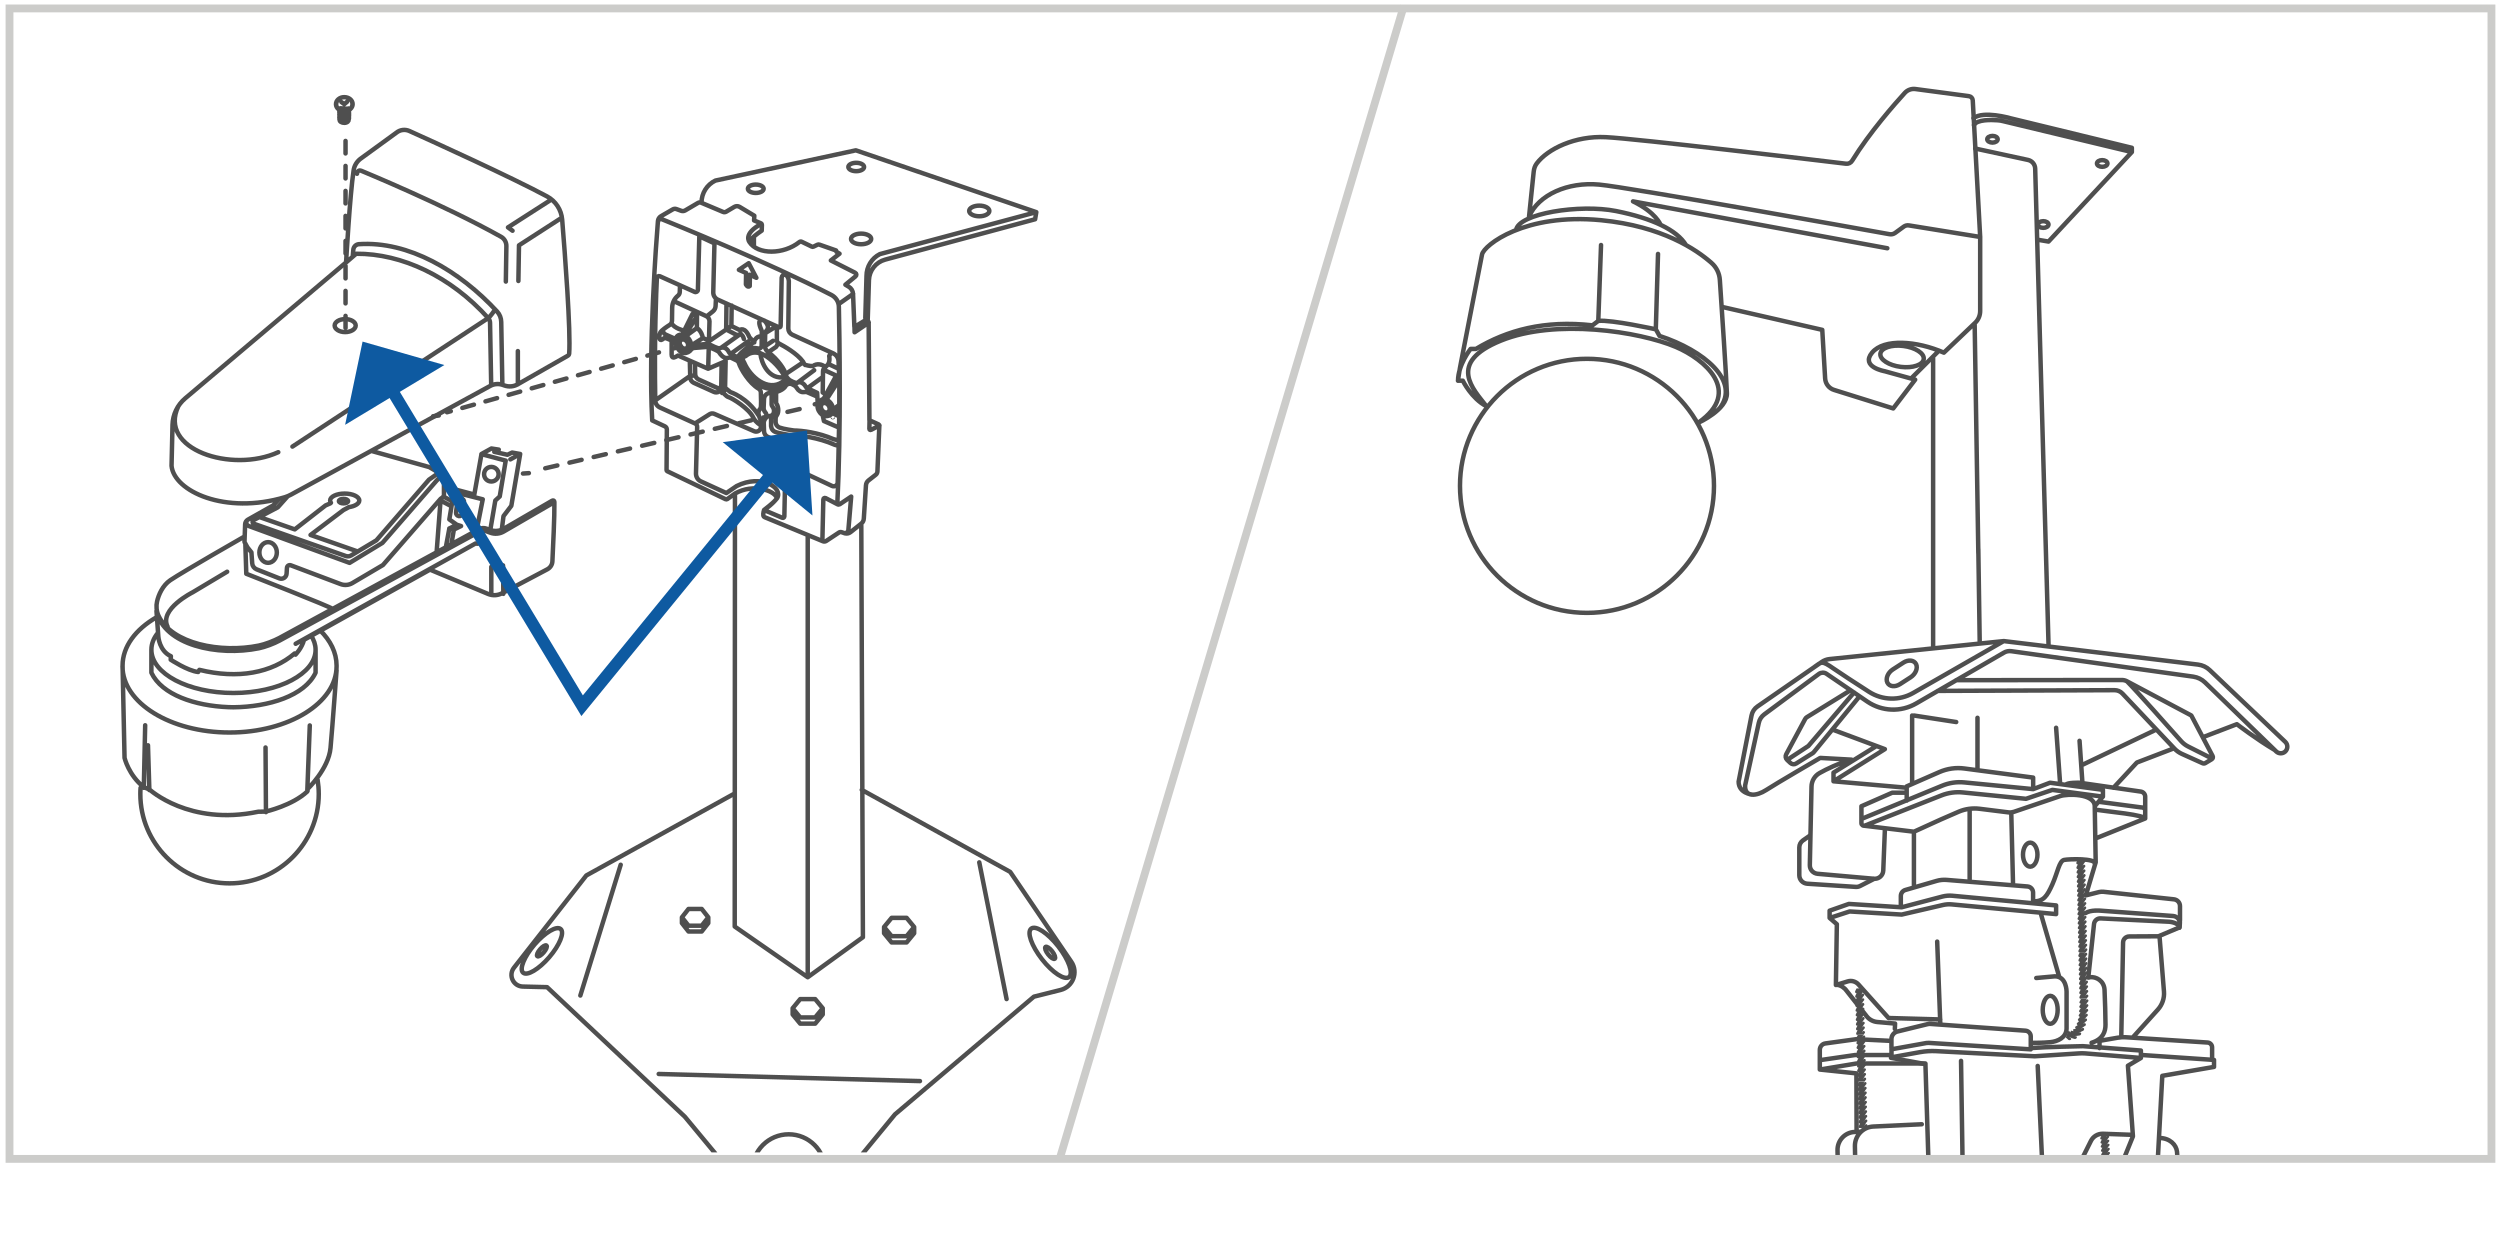
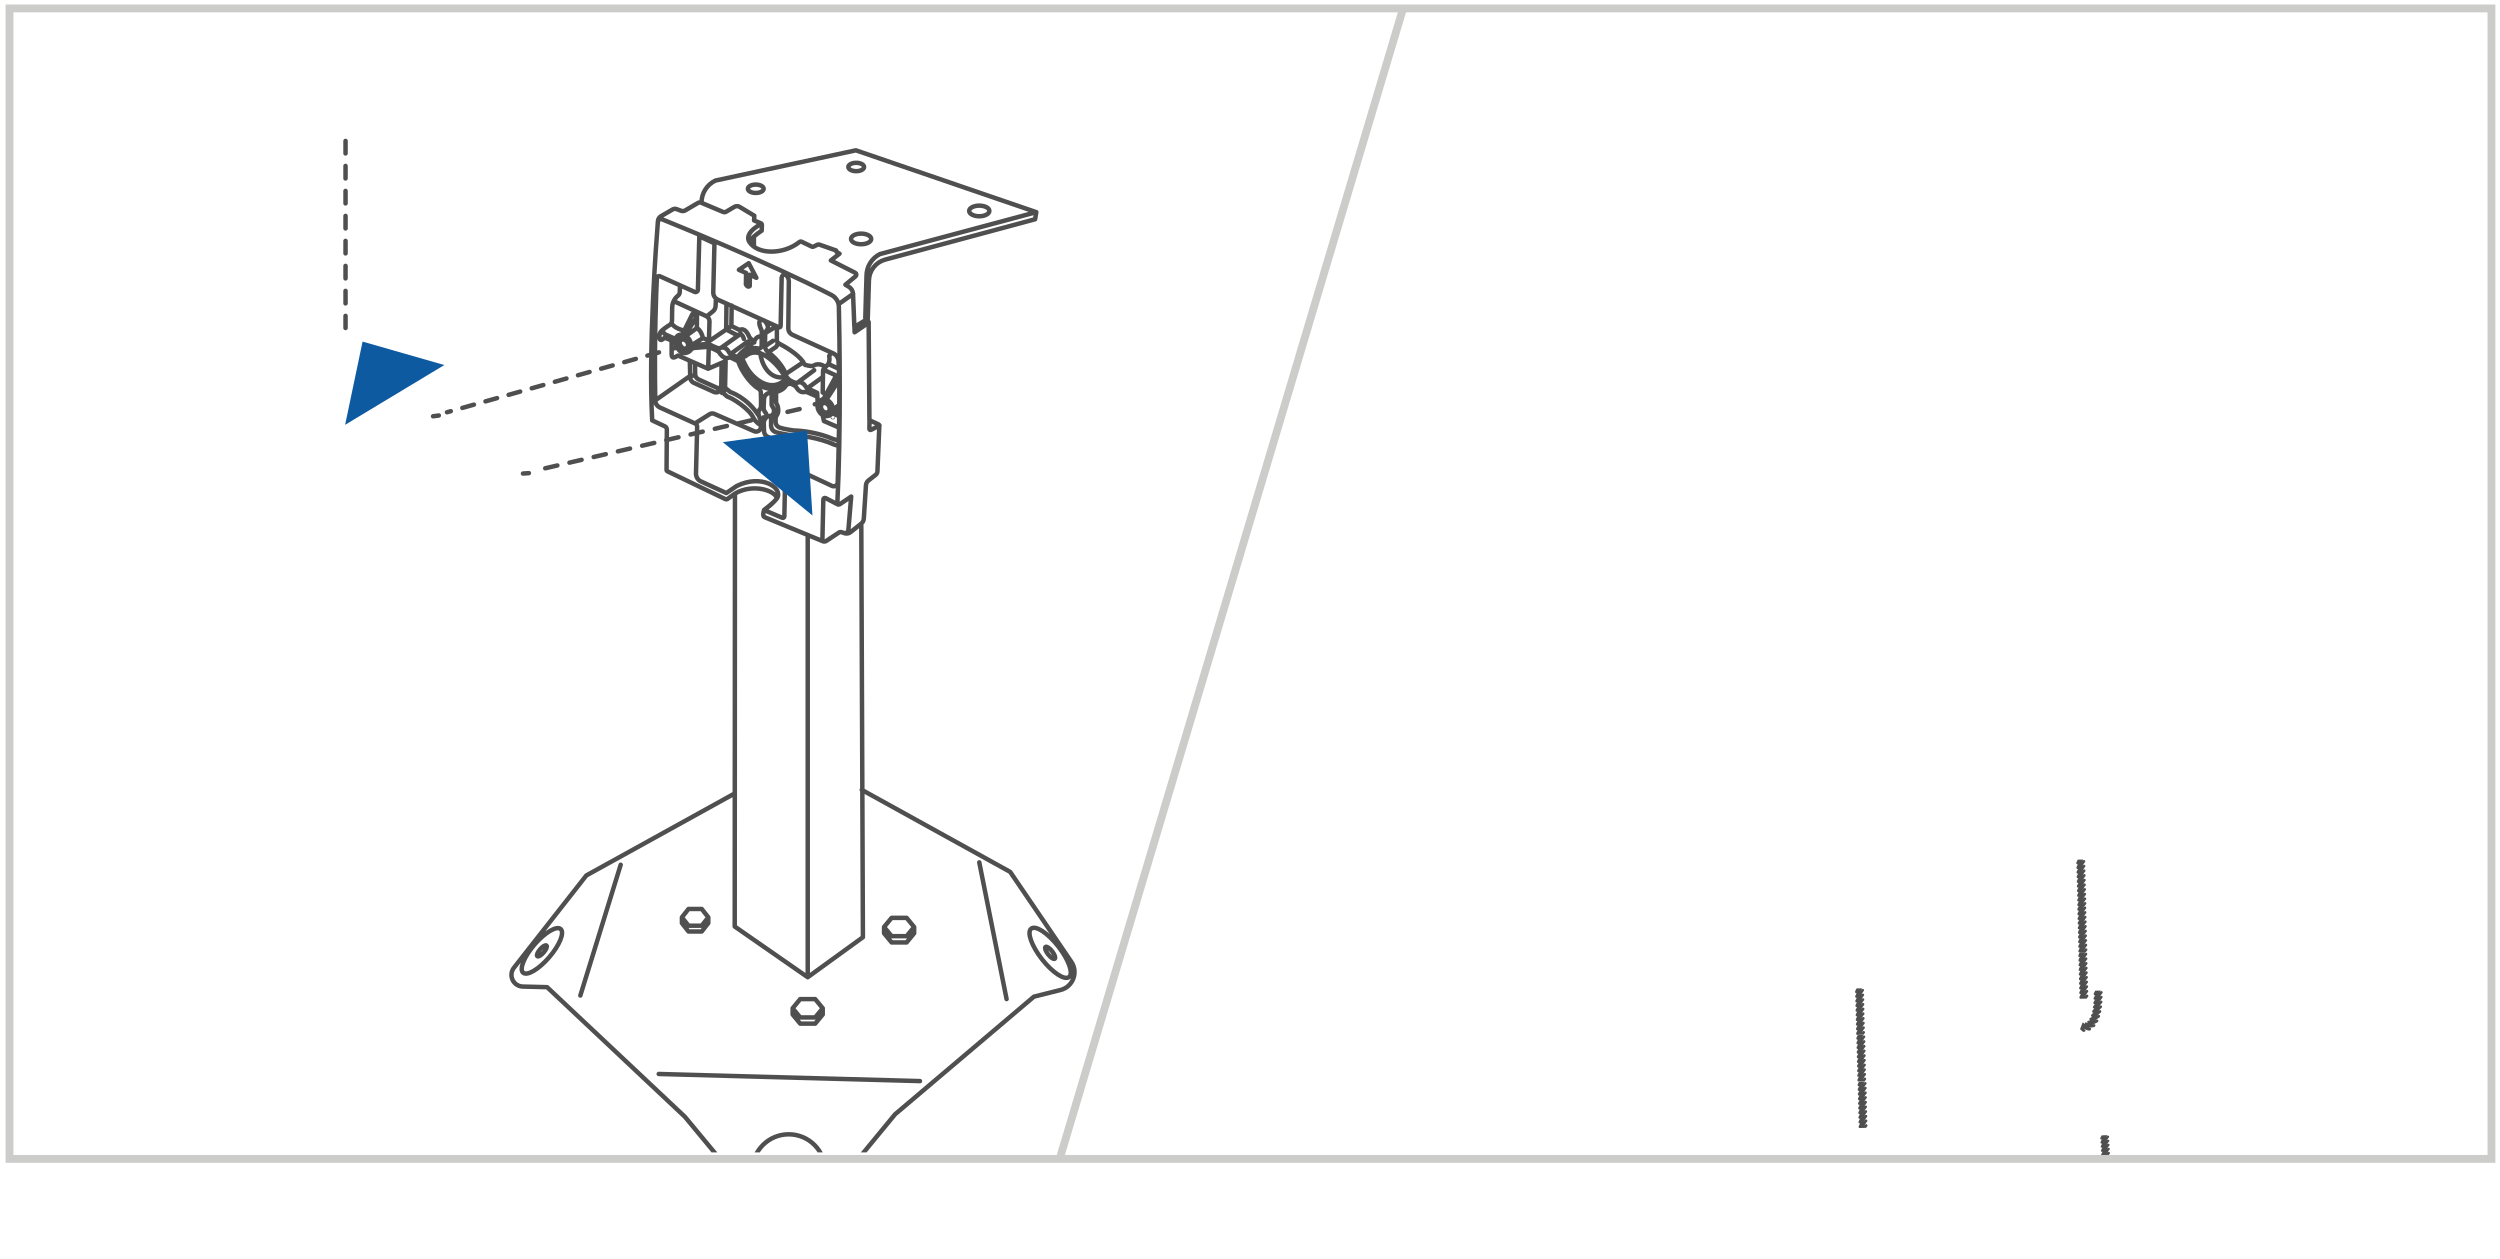
<svg xmlns="http://www.w3.org/2000/svg" version="1.1" viewBox="0 0 418.12 210.58">
  <defs>
    <style>
      .cls-1, .cls-2, .cls-3, .cls-4, .cls-5, .cls-6, .cls-7, .cls-8 {
        fill: none;
      }

      .cls-2 {
        stroke-dasharray: 2.01 2.01;
      }

      .cls-2, .cls-3, .cls-4, .cls-5 {
        stroke: #4f4f4f;
        stroke-linecap: round;
        stroke-linejoin: round;
        stroke-width: .75px;
      }

      .cls-3 {
        stroke-dasharray: 2.09 2.09;
      }

      .cls-4 {
        stroke-dasharray: 2.08 2.08;
      }

      .cls-9 {
        fill: #0e5aa1;
      }

      .cls-10 {
        fill: #4f4f4f;
      }

      .cls-11 {
        clip-path: url(#clippath-1);
      }

      .cls-6 {
        stroke: #0e5aa1;
        stroke-width: 2px;
      }

      .cls-7 {
        stroke-width: 1.31px;
      }

      .cls-7, .cls-8 {
        stroke: #ccccca;
      }

      .cls-8 {
        stroke-width: 1.31px;
      }

      .cls-12 {
        clip-path: url(#clippath);
      }
    </style>
    <clipPath id="clippath">
      <rect class="cls-1" x="189.16" y=".04" width="223.58" height="193.49" />
    </clipPath>
    <clipPath id="clippath-1">
      <rect class="cls-1" x="1.56" y="1.44" width="412.73" height="191.3" />
    </clipPath>
  </defs>
  <g>
    <g id="Layer_1">
      <g id="_x35_">
        <g class="cls-12">
-           <path class="cls-5" d="M304.36,177.31l5.91-.86h6.07M304.36,178.88l6.12-1.01h11.54l.56,17.97M316.34,174.09l-5.87-.29-5.17.71c-.54.07-.94.54-.94,1.09v3.28l6.12.64.03,9.7M340.8,178.28l.84,17.97,5.27.16,2.79-5.59c.38-.76,1.17-1.23,2.03-1.2l4.98.18M356.71,200.15v-2.32c0-.45.37-.82.83-.81l17.49.3c.38,0,.69.32.69.7v2.13M361.08,190.32c1.85,0,2.9,1.17,3.02,2.3.12,1.13.18,4.39.18,4.39M358.26,176.45l12.03.82v1.17l-8.65,1.49-.92,17.08M358.06,176.94l-9.3-.76c-.37-.03-.74-.03-1.1,0l-7.34.48-16.49-.86c-.91-.05-1.83.01-2.72.17l-4.76.86v-1.34l5.84-1.05c.13-.02.26-.03.39-.02l17.06,1.08v-2.17c0-.5-.39-.92-.89-.95l-15.88-1.13c-.17-.01-.33,0-.5.04l-5.03,1.23c-.58.14-1,.67-1,1.27v1.5M339.64,175.29c2.49-.2,8.73-.32,8.73-.32l9.69.73v1.25l-2.17,1.29.84,11.81-2,4.93c-.27.67-.92,1.11-1.65,1.11h-.57M351.14,175.29v-1.21l3.07-.53c.44-.08.9-.1,1.35-.07l13.66.88c.42.03.75.38.75.8v1.95M349.49,163.44c1.09-.15,2.41.61,2.49,2.1.08,1.49.16,4.75.16,5.84s-.36,2.42-2.33,3.02M341.28,152.65l3.14,10.79M323.99,157.48l.52,13.74M307.05,164.74l1.97-.6c.64-.2,1.34,0,1.79.49l5.05,5.63,8.65.24M344.14,168.89c0,1.29-.56,2.34-1.25,2.34s-1.25-1.05-1.25-2.34.56-2.34,1.25-2.34,1.25,1.05,1.25,2.34ZM340.56,163.57l3.1-.28c1.97-.02,1.97,2.54,1.97,2.54v6.21c-.04,1.49-1.49,2.14-2.7,2.26-1.21.12-2.9.12-2.9.12M317.91,151.52v-1.67c0-.46.31-.87.75-1l5.23-1.52c.54-.16,1.11-.21,1.67-.17l13.53,1.1c.53.04.94.49.94,1.02v1.78M306.01,153.53l3.34-1.09,8.71.52,6.89-1.6c.49-.11.99-.15,1.48-.1l17.45,1.62v-1.45l-17.38-1.62c-.54-.05-1.09,0-1.62.13l-6.83,1.8-8.83-.56-3.22,1.13v1.21l1.21,1.05-.16,10.15c.88-.08,1.61.76,1.61.76l3.54,4.49c.43.55,1.08.9,1.78.96l2.97.26-.04.89M315.66,114.17h0c-.33-.68.08-1.67.92-2.21l1.75-1.13c.84-.55,1.8-.44,2.13.24.33.68-.08,1.67-.92,2.21l-1.75,1.13c-.84.55-1.79.44-2.13-.24ZM340.76,142.94c0,1.11-.54,2.01-1.21,2.01s-1.21-.9-1.21-2.01.54-2.01,1.21-2.01,1.21.9,1.21,2.01ZM340.04,150.75c1.77.04,2.33-.89,3.22-2.86.88-1.97,1.13-3.91,1.97-4.07s5.32-.3,5.12.64M320.11,139.1c3.39-1.58,5.94-2.69,7.49-3.35,1.11-.47,2.32-.63,3.51-.48l4.82.6c.29.04.59,0,.88-.09l7.74-2.63c1.17-.4,5.76-.48,5.79,1.69M329.42,135.53v11.55M336.38,135.93l.29,11.72M311.61,138.08l8.49,1.02v8.95M311.32,136.97l13.49-5.56c1.18-.49,2.46-.68,3.74-.55l11.5,1.12M350.97,134.09l7.09.94c.72,0,.72.51.72.51M350.35,135.4c1.55.27,9.16.94,8.15,1.57M345.49,131.26c.22-.41,2.31-.35,2.31-.35l10.24,1.48c.42.06.74.42.74.85v3.65l-8.13,3.27M318.89,132.58h-2.42l-5.15,2.26v2.84c0,.3.3.5.58.4l12.78-5.04c1.16-.46,2.41-.63,3.65-.5l10.51,1.06,4.42-1.49,8.45,1.13M318.89,133.91v-2.39l5.48-2.4c1.31-.57,2.74-.78,4.16-.59l11.51,1.52v1.93l2.82-1.07,8.85,1.19v1.13l-1.37,1.61.16,9.39-1.65,5.52,2.2-.55c.25-.06.51-.08.76-.05l11.77,1.26c.58.06,1.02.55,1.02,1.13v2.32l-.09,1.25-3.34,1.41.75,9.32c.09,1.1-.28,2.18-1.01,3l-4.17,4.63M298.9,127.09l3.55-2.33,7.64-8.95M330.73,120.05v8.69M343.88,121.72l.66,9.19M360.66,122.01l-12.58,6M347.8,123.9l.48,7.01M355.74,113.95c1.51,1.51,7.32,8.05,9.05,10,.33.37.72.67,1.15.89l3.87,1.95M324.08,115.55l29.58-.12c.5,0,.97.2,1.31.56l8.71,9.22c.35.37.76.66,1.22.87l3.48,1.57c.14.07.31.06.45-.02l1.08-.65c.18-.11.25-.34.15-.53l-3.57-6.79-10.77-5.72c-.26-.14-.55-.21-.84-.21l-27.73.03M320.11,119.67l7.06,1.09M306.45,122.01l8.79,3.28-8.59,5.38M313.84,124.77l-7.19,4.45v1.45l11.81,1.04M310.85,116.65l-7.5,9.15c-.05.07-.12.12-.19.17l-2.76,1.73c-.3.19-.69.15-.95-.09l-.55-.51c-.27-.24-.33-.64-.16-.95l3.17-5.9c.06-.12.16-.22.28-.3l7.33-4.52M319.8,119.67v11.24M380.43,125.43c-3-1.77-6.32-4.31-6.32-4.31l-5.62,2.15M363.52,125.18l-6.13,2.35-3.92,4.23M303.54,111.49c1.12-.78,1.12-1.07,3.11.32,1.06.74,3.71,2.46,5.95,3.9,2.23,1.43,5.07,1.51,7.37.19l15.15-8.68M293.01,132.89s-2.23-.23-2.23-2.16l2.16-11.06c.12-.62.48-1.17,1-1.52l10.73-7.43c.39-.27.84-.44,1.31-.49l29.15-3.01,32.48,3.93c.74.09,1.43.41,1.97.93l12.63,12c.47.45.45,1.21-.04,1.64-.43.37-1.07.35-1.48-.04l-11.92-11.56c-.53-.51-1.21-.84-1.94-.95l-30.44-4.26c-.43-.06-.86.02-1.23.24l-14.68,8.5c-2.55,1.48-5.72,1.36-8.16-.3l-6.84-4.66c-.38-.26-.89-.25-1.27.02l-9.14,6.77c-.47.35-.8.85-.92,1.43l-2.28,10.44c-.12,2.06,1.93,1.81,3.5.79,1.57-1.03,9.05-5.38,9.05-5.38l5.25.29c-2.26.64-4.16,1.57-5.35,2.24-.82.46-1.33,1.32-1.35,2.26l-.28,13.14c-.02.75.55,1.38,1.3,1.45l9.43.83c.81.07,1.51-.55,1.55-1.36l.28-7.07M334.11,23.29c0,.31-.39.56-.87.56s-.88-.25-.88-.56.39-.56.88-.56.87.25.87.56ZM342.61,37.55c0,.31-.39.56-.88.56s-.88-.25-.88-.56.39-.56.88-.56.88.25.88.56ZM352.47,27.34c0,.31-.39.56-.88.56s-.88-.25-.88-.56.39-.56.88-.56.88.25.88.56ZM330.14,20.92c.5-.96,2.92-.88,3.99-.8.31.02.61.07.91.15l21.33,5.12M330.07,19.76c1.68-1.28,6.1,0,6.1,0l20.38,4.96v.71l-13.94,14.97-1.9-.32M342.61,107.76l-.43-15.27M342.18,92.49l-1.8-64.29c-.02-.7-.51-1.3-1.2-1.45l-8.83-1.91M323.31,59.94v37.3M323.31,97.24v5.64M323.31,102.88v5.56" />
          <path class="cls-10" d="M311.3,172s.04-.06.05-.1c-.02.02-.03.05-.06.07v.03ZM311.26,170.45s.03-.07.05-.1c-.02.02-.03.05-.06.07v.03ZM311.64,173.05l-1.03.03s-.04,0-.07-.01c-.07-.03-.11-.12-.11-.2,0-.04,0-.07.02-.11.08-.16.15-.31.22-.45-.05,0-.1.01-.15-.01-.07-.04-.11-.12-.11-.2,0-.03,0-.07.02-.11.08-.17.16-.33.23-.47-.05.03-.11.02-.16,0-.07-.04-.11-.11-.11-.2,0-.04,0-.07.02-.11.08-.17.15-.32.22-.46-.05.02-.1.01-.15-.01-.07-.03-.11-.12-.11-.2,0-.04,0-.07.02-.11.08-.16.16-.32.22-.46-.05.02-.1.02-.15,0-.07-.04-.11-.12-.11-.2,0-.04,0-.07.02-.11.08-.17.16-.33.23-.47-.05.03-.11.02-.16,0-.07-.04-.11-.11-.11-.2,0-.04,0-.07.02-.11.08-.17.16-.32.23-.46-.05.02-.11.02-.16-.01-.07-.03-.11-.12-.11-.19,0-.05,0-.08.02-.12.08-.16.15-.31.22-.45-.05,0-.1.01-.15-.01-.07-.04-.11-.12-.11-.2,0-.04,0-.07.02-.11.08-.17.16-.33.23-.47-.05.03-.11.02-.16,0-.07-.03-.11-.11-.11-.2,0-.03,0-.07.02-.11.08-.17.15-.32.22-.46-.05.02-.1.01-.15-.01-.07-.03-.11-.12-.11-.2,0-.04,0-.07.02-.11.08-.16.16-.32.22-.46l.94-.02c-.06.1-.13.23-.23.4.12-.18.19-.25.22-.27.1-.07.22-.05.29.06.07.1.05.24-.05.32,0,0-.12.11-.4.61.1-.14.15-.19.18-.2.1-.08.22-.05.29.05.07.11.05.24-.05.32,0,0-.12.12-.4.62.09-.14.15-.19.18-.21.1-.07.22-.04.29.05.07.11.05.25-.05.32,0,0-.14.12-.44.68.12-.18.19-.24.21-.27.1-.07.22-.05.29.06.07.1.05.24-.05.32,0,0-.12.11-.4.61.09-.14.15-.19.18-.2.1-.08.22-.05.29.05.07.11.05.24-.05.32,0,0-.12.12-.4.62.09-.14.15-.18.17-.21.1-.07.22-.04.29.05.07.11.05.24-.05.32,0,0-.14.12-.44.68.12-.18.19-.25.22-.27.1-.07.22-.05.29.06.07.1.05.24-.05.32,0,0-.12.11-.4.61.09-.14.15-.19.18-.2.1-.08.22-.05.29.05.07.1.05.24-.05.31,0,0-.12.12-.4.62.1-.14.15-.19.18-.21.1-.07.22-.04.29.05.07.11.05.24-.05.32,0,0-.14.12-.44.68.12-.17.19-.24.22-.27.1-.07.22-.05.29.06.07.1.05.25-.05.31,0,0-.06.07-.2.29" />
          <path class="cls-10" d="M311.5,179.79s.04-.06.06-.1c-.02.02-.03.05-.06.07v.03ZM311.46,178.24s.03-.07.05-.1c-.02.02-.03.05-.06.07v.03ZM311.85,180.84l-1.03.03s-.04,0-.07-.01c-.07-.03-.11-.12-.11-.2,0-.04,0-.07.02-.11.08-.16.15-.31.22-.45-.05,0-.1.01-.15-.01-.07-.04-.11-.12-.11-.2,0-.03,0-.07.02-.11.08-.17.16-.33.23-.47-.05.03-.11.02-.16,0-.07-.04-.11-.11-.11-.2,0-.04,0-.07.02-.11.08-.17.15-.32.22-.46-.05.02-.1.01-.15-.01-.07-.03-.11-.12-.11-.2,0-.04,0-.07.02-.11.08-.16.16-.32.22-.46-.05.02-.1.02-.15,0-.07-.04-.11-.12-.11-.2,0-.04,0-.07.02-.11.08-.17.16-.33.23-.47-.05.03-.11.02-.16,0-.07-.04-.11-.11-.11-.2,0-.04,0-.07.02-.11.08-.17.16-.32.23-.46-.05.02-.11.02-.16-.01-.07-.03-.11-.12-.11-.19,0-.05,0-.08.02-.12.08-.16.15-.31.22-.45-.05,0-.1.01-.15-.01-.07-.04-.11-.12-.11-.2,0-.04,0-.07.02-.11.08-.17.16-.33.23-.47-.05.03-.11.02-.16,0-.07-.03-.11-.11-.11-.2,0-.03,0-.07.02-.11.08-.17.15-.32.22-.46-.05.02-.1.01-.15-.01-.07-.03-.11-.12-.11-.2,0-.04,0-.07.02-.11.08-.16.16-.32.22-.46l.94-.02c-.06.1-.13.23-.23.4.12-.18.19-.25.22-.27.1-.07.22-.05.29.06.07.1.05.24-.05.32,0,0-.12.11-.4.61.1-.14.15-.19.18-.2.1-.08.22-.05.29.05.07.11.05.24-.05.32,0,0-.12.12-.4.62.09-.14.15-.19.18-.21.1-.07.22-.04.29.05.07.11.05.25-.05.32,0,0-.14.12-.44.68.12-.18.19-.24.21-.27.1-.07.22-.05.29.06.07.1.05.24-.05.32,0,0-.12.11-.4.61.09-.14.15-.19.18-.2.1-.08.22-.05.29.05.07.11.05.24-.05.32,0,0-.12.12-.4.62.09-.14.15-.18.17-.21.1-.07.22-.04.29.05.07.11.05.24-.05.32,0,0-.14.12-.44.68.12-.18.19-.25.22-.27.1-.07.22-.05.29.06.07.1.05.24-.05.32,0,0-.12.11-.4.61.09-.14.15-.19.17-.2.1-.08.22-.05.29.05.07.1.05.24-.05.31,0,0-.12.12-.4.62.09-.14.15-.2.18-.21.1-.07.22-.04.29.05.07.11.05.24-.05.32,0,0-.14.12-.44.68.12-.17.19-.24.22-.27.1-.07.22-.05.29.06.07.1.05.25-.05.31,0,0-.06.07-.2.29" />
          <path class="cls-10" d="M311.72,187.59s.04-.06.05-.1c-.02.02-.03.05-.06.07v.03ZM311.67,186.03s.03-.07.05-.1c-.02.02-.03.04-.06.07v.03ZM312.06,188.63l-1.03.03s-.04,0-.07-.01c-.07-.03-.11-.11-.11-.2,0-.03,0-.07.02-.11.08-.16.15-.31.22-.45-.05,0-.1.01-.15-.01-.07-.04-.11-.12-.11-.2,0-.03,0-.07.02-.11.08-.17.16-.33.23-.47-.05.03-.11.02-.16,0-.07-.04-.11-.11-.11-.2,0-.04,0-.07.02-.11.08-.17.15-.32.22-.46-.05.02-.1.01-.15-.01-.07-.03-.11-.12-.11-.2,0-.04,0-.07.02-.11.08-.16.16-.32.22-.46-.05.02-.1.02-.15,0-.07-.04-.11-.12-.11-.2,0-.04,0-.07.02-.11.08-.17.16-.33.23-.47-.05.03-.11.02-.16,0-.07-.04-.11-.11-.11-.2,0-.04,0-.07.02-.11.08-.17.16-.32.23-.46-.05.02-.11.02-.16-.01-.07-.03-.11-.12-.11-.19,0-.05,0-.08.02-.12.08-.16.15-.31.22-.45-.05,0-.1.01-.15-.01-.07-.04-.11-.12-.11-.2,0-.04,0-.07.02-.11.08-.17.16-.33.23-.47-.05.03-.11.02-.16,0-.07-.03-.11-.11-.11-.2,0-.03,0-.07.02-.11.08-.17.15-.32.22-.46-.05.02-.1.01-.15-.01-.07-.03-.11-.12-.11-.2,0-.04,0-.07.02-.11.08-.16.16-.32.22-.46l.94-.02c-.06.1-.13.23-.23.4.12-.18.19-.25.22-.27.1-.07.22-.05.29.06.07.1.05.24-.05.32,0,0-.12.11-.4.61.1-.14.15-.19.18-.2.1-.08.22-.05.29.05.07.11.05.24-.05.32,0,0-.12.12-.4.62.09-.14.15-.19.18-.21.1-.07.22-.04.29.05.07.11.05.25-.05.32,0,0-.14.12-.44.68.12-.18.19-.24.21-.27.1-.07.22-.05.29.06.07.1.05.24-.05.32,0,0-.12.11-.4.61.09-.14.15-.19.18-.2.1-.08.22-.05.29.05.07.11.05.24-.05.32,0,0-.12.12-.4.62.09-.14.15-.19.17-.21.1-.07.22-.04.29.05.07.11.05.24-.05.32,0,0-.14.12-.44.68.12-.18.19-.25.22-.27.1-.07.22-.05.29.06.07.1.05.24-.05.32,0,0-.12.11-.4.61.09-.14.15-.19.18-.2.1-.08.22-.05.29.05.07.1.05.24-.05.31,0,0-.12.12-.4.62.1-.14.15-.2.18-.21.1-.07.22-.04.29.05.07.11.05.24-.05.32,0,0-.14.12-.44.68.12-.17.19-.24.22-.27.1-.07.22-.05.29.06.07.1.05.25-.05.31,0,0-.06.07-.2.29" />
          <path class="cls-10" d="M348.31,150.49l.05-.1s-.03.05-.06.07v.03ZM348.27,148.95s.03-.07.06-.1c-.02.02-.03.04-.06.07v.03ZM348.64,151.53l-1.03.02s-.04,0-.07-.02c-.07-.03-.11-.11-.11-.2,0-.03,0-.07.02-.11.08-.16.15-.31.22-.45-.05,0-.1.01-.15-.01-.07-.04-.11-.11-.11-.2,0-.03,0-.07.02-.11.08-.17.16-.33.23-.47-.05.03-.11.02-.16,0-.07-.04-.11-.11-.11-.2,0-.04,0-.07.02-.11.08-.16.15-.32.22-.46-.05.02-.1.01-.15-.01-.07-.02-.11-.11-.11-.2,0-.03,0-.07.02-.11.08-.16.16-.32.22-.46-.05.02-.1.02-.15,0-.07-.04-.11-.11-.11-.2,0-.03,0-.07.02-.11.08-.17.16-.33.23-.47-.05.03-.11.02-.16,0-.07-.04-.11-.11-.11-.2,0-.04,0-.07.02-.11.08-.16.16-.32.23-.46-.05.02-.11.02-.16-.01-.07-.03-.11-.12-.11-.19,0-.04,0-.08.02-.12.08-.16.15-.31.22-.45-.05,0-.1.01-.15-.01-.07-.04-.11-.12-.11-.2,0-.04,0-.07.02-.11.08-.17.16-.33.23-.47-.05.03-.11.02-.16,0-.07-.03-.11-.11-.11-.2,0-.03,0-.07.02-.11.08-.16.15-.32.22-.46-.05.02-.1.01-.15-.01-.07-.03-.11-.11-.11-.2,0-.04,0-.07.02-.11.08-.16.16-.32.22-.46l.94-.02c-.06.1-.13.23-.23.39.12-.18.19-.25.22-.27.1-.07.22-.05.29.06.07.1.05.24-.05.32,0,0-.12.11-.4.61.1-.14.15-.18.18-.2.1-.07.22-.05.29.05.07.11.05.24-.05.32,0,0-.12.12-.4.61.1-.14.15-.19.18-.21.1-.07.22-.04.29.06.07.11.05.25-.05.32,0,0-.14.12-.44.67.12-.18.19-.24.22-.27.1-.07.22-.05.29.06.07.1.05.24-.05.32,0,0-.12.11-.4.61.1-.14.15-.19.18-.2.1-.07.22-.05.29.05.07.11.05.24-.05.32,0,0-.12.12-.4.61.1-.14.15-.18.18-.21.1-.06.22-.04.29.06.07.11.05.24-.05.32,0,0-.14.12-.44.67.12-.18.19-.25.22-.27.1-.07.22-.05.29.06.07.1.05.24-.05.32,0,0-.12.11-.4.61.1-.14.15-.18.18-.2.1-.07.22-.05.29.06.07.1.05.24-.05.31,0,0-.12.12-.4.61.1-.14.15-.19.18-.21.1-.06.22-.04.29.06.07.11.05.24-.05.32,0,0-.14.12-.44.67.12-.17.19-.24.22-.27.1-.07.22-.05.29.06.07.1.05.25-.05.31,0,0-.06.06-.2.28" />
          <path class="cls-10" d="M348.48,158.24l.05-.1s-.03.05-.06.07v.03ZM348.44,156.69s.03-.07.06-.1c-.02.02-.03.05-.06.07v.03ZM348.81,159.28l-1.03.02s-.04,0-.07-.02c-.07-.03-.11-.11-.11-.2,0-.04,0-.07.02-.11.08-.16.15-.31.22-.45-.05,0-.1.01-.15-.01-.07-.04-.11-.11-.11-.2,0-.03,0-.07.02-.11.08-.17.16-.33.23-.47-.05.03-.11.02-.16,0-.07-.04-.11-.12-.11-.2,0-.04,0-.07.02-.11.08-.16.15-.32.22-.46-.05.02-.1.01-.15-.01-.07-.02-.11-.11-.11-.2,0-.04,0-.07.02-.11.08-.16.16-.32.22-.46-.05.02-.1.02-.15,0-.07-.04-.11-.11-.11-.2,0-.03,0-.07.02-.11.08-.17.16-.33.23-.47-.05.03-.11.02-.16,0-.07-.04-.11-.11-.11-.2,0-.04,0-.07.02-.11.08-.16.16-.32.23-.46-.05.02-.11.02-.16-.01-.07-.03-.11-.11-.11-.19,0-.04,0-.08.02-.12.08-.16.15-.31.22-.45-.05,0-.1.01-.15-.01-.07-.04-.11-.11-.11-.2,0-.03,0-.07.02-.11.08-.17.16-.33.23-.47-.05.03-.11.02-.16,0-.07-.03-.11-.11-.11-.2,0-.03,0-.07.02-.11.08-.16.15-.32.22-.46-.05.02-.1.01-.15-.01-.07-.03-.11-.11-.11-.19,0-.04,0-.07.02-.11.08-.16.16-.32.22-.46l.94-.02c-.06.1-.13.23-.23.39.12-.18.19-.25.22-.27.1-.07.22-.05.29.06.07.1.05.24-.05.32,0,0-.12.11-.4.6.1-.14.15-.18.18-.2.1-.07.22-.05.29.05.07.11.05.24-.05.32,0,0-.12.12-.4.61.1-.14.15-.19.18-.21.1-.06.22-.04.29.06.07.11.05.25-.05.32,0,0-.14.12-.44.67.12-.18.19-.24.22-.27.1-.07.22-.05.29.06.07.1.05.24-.05.32,0,0-.12.11-.4.6.1-.14.15-.19.18-.2.1-.07.22-.05.29.05.07.11.05.24-.05.32,0,0-.12.12-.4.61.1-.14.15-.18.18-.21.1-.06.22-.04.29.06.07.11.05.24-.05.32,0,0-.14.12-.44.67.12-.18.19-.25.22-.26.1-.07.22-.05.29.06.07.1.05.24-.05.32,0,0-.12.11-.4.6.09-.14.15-.18.18-.2.1-.07.22-.05.29.06.07.1.05.24-.05.31,0,0-.12.12-.4.61.1-.14.15-.19.18-.21.1-.06.22-.04.29.06.07.11.05.24-.05.32,0,0-.14.12-.44.67.12-.17.19-.24.22-.27.1-.07.22-.05.29.06.07.1.05.25-.05.31,0,0-.06.06-.2.28" />
          <path class="cls-10" d="M348.65,165.98l.05-.1s-.03.04-.06.07v.03ZM348.61,164.44s.03-.07.06-.1c-.02.02-.03.05-.06.07v.03ZM348.98,167.02l-1.03.02s-.04,0-.07-.02c-.07-.03-.11-.11-.11-.2,0-.04,0-.07.02-.11.08-.16.15-.31.22-.45-.05,0-.1.01-.15-.01-.07-.04-.11-.11-.11-.2,0-.03,0-.07.02-.11.08-.17.16-.33.23-.46-.05.03-.11.02-.16,0-.07-.04-.11-.11-.11-.2,0-.03,0-.07.02-.11.08-.16.15-.32.22-.46-.05.02-.1.01-.15-.01-.07-.02-.11-.11-.11-.2,0-.04,0-.07.02-.11.08-.16.16-.32.22-.46-.05.02-.1.02-.15,0-.07-.04-.11-.11-.11-.2,0-.04,0-.07.02-.11.08-.17.16-.33.23-.47-.05.03-.11.02-.16,0-.07-.04-.11-.12-.11-.2,0-.03,0-.07.02-.11.08-.16.16-.32.23-.46-.05.02-.11.02-.16-.01-.07-.03-.11-.11-.11-.19,0-.04,0-.08.02-.12.08-.16.15-.31.22-.45-.05,0-.1.01-.15-.01-.07-.04-.11-.11-.11-.2,0-.04,0-.07.02-.11.08-.17.16-.33.23-.47-.05.03-.11.02-.16,0-.07-.03-.11-.12-.11-.2,0-.03,0-.07.02-.11.08-.16.15-.32.22-.46-.05.02-.1.01-.15-.01-.07-.03-.11-.11-.11-.2,0-.03,0-.07.02-.11.08-.16.15-.32.22-.46l.94-.02c-.06.1-.13.23-.23.39.12-.18.19-.25.22-.27.1-.07.22-.05.29.06.07.1.05.24-.05.32,0,0-.12.11-.4.6.1-.14.15-.18.18-.2.1-.07.22-.05.29.05.07.11.05.24-.05.32,0,0-.12.12-.4.61.1-.14.15-.19.18-.21.1-.06.22-.04.29.06.07.11.05.25-.05.32,0,0-.14.12-.44.67.12-.18.19-.24.22-.27.1-.07.22-.05.29.06.07.1.05.24-.05.32,0,0-.12.11-.4.6.1-.14.15-.19.18-.2.1-.07.22-.05.29.05.07.11.05.24-.05.32,0,0-.12.12-.4.61.1-.14.15-.18.18-.21.1-.06.22-.04.29.06.07.11.05.24-.05.32,0,0-.14.12-.44.67.12-.18.19-.25.22-.27.1-.07.22-.05.29.06.07.1.05.24-.05.32,0,0-.12.11-.4.6.09-.14.15-.18.18-.2.1-.07.22-.05.29.06.07.1.05.24-.05.31,0,0-.12.12-.4.61.1-.14.15-.19.18-.21.1-.06.22-.04.29.06.07.11.05.24-.05.32,0,0-.14.12-.44.67.12-.17.19-.24.22-.26.1-.07.22-.05.29.06.07.1.05.25-.05.31,0,0-.06.06-.2.28" />
-           <path class="cls-10" d="M346.72,173.22s.08.01.12.01c-.03-.01-.06-.01-.09-.02h-.03ZM347.88,172.14s.06-.05.1-.06c-.03,0-.05.03-.09.04v.02ZM345.5,173.53l.38-.98s.01-.04.02-.06c.01-.07.06-.09.1-.09.02,0,.03.02.05.03.08.09.17.17.27.23-.01-.05-.02-.1-.01-.15.01-.07.04-.12.08-.13.01,0,.04,0,.06,0,.12.06.24.06.36.08-.04-.03-.07-.08-.09-.13-.01-.07-.01-.14.02-.17.02-.01.04-.02.07-.03.14,0,.26-.07.39-.11-.05-.02-.09-.05-.11-.1-.04-.05-.04-.13-.01-.19.01-.02.03-.04.06-.06.13-.07.27-.15.37-.24-.05,0-.1-.02-.13-.06-.05-.06-.06-.13-.04-.2,0-.03.03-.05.05-.08.14-.1.23-.23.34-.33-.05,0-.11-.01-.15-.05-.05-.06-.08-.13-.06-.2,0-.03.02-.06.05-.09.11-.12.21-.26.31-.37-.05,0-.11,0-.15-.04-.06-.04-.09-.12-.08-.19,0-.04.02-.07.04-.1.11-.13.19-.27.27-.39-.05,0-.1,0-.15-.03-.06-.05-.1-.12-.09-.2,0-.03.01-.07.03-.1.1-.15.19-.3.27-.42-.05.02-.11.01-.16-.01-.07-.04-.11-.12-.1-.2,0-.02,0-.07.03-.1.08-.15.16-.3.24-.43-.05.02-.1,0-.15-.02-.07-.03-.11-.11-.1-.19,0-.03,0-.07.03-.1.08-.16.16-.32.22-.45l.94-.02c-.06.1-.13.23-.23.39.12-.18.19-.25.22-.27.1-.07.22-.05.29.06.07.1.04.24-.06.32,0,0-.12.12-.42.61.1-.14.16-.18.18-.2.1-.07.22-.04.29.06.06.11.04.25-.06.33,0,0-.03.04-.1.12-.07.09-.17.24-.34.48.11-.13.17-.18.2-.2.1-.06.23-.03.28.08.06.12.02.27-.08.33,0,0-.14.12-.51.63.15-.17.22-.21.25-.24.1-.06.23-.02.28.1.06.11,0,.26-.1.32,0,0-.14.11-.5.54.12-.12.18-.16.21-.17.11-.06.23,0,.27.11.05.13,0,.27-.12.32,0,0-.15.11-.56.51.13-.1.2-.14.23-.16.11-.04.22.02.26.15.04.13-.03.27-.16.32,0,0-.04.02-.15.09-.11.07-.26.21-.54.38.2-.11.3-.14.33-.15.12-.03.22.04.24.19,0,.13-.1.28-.23.31,0,0-.04.01-.15.07-.09.06-.3.14-.57.25.16-.05.24-.06.27-.06.13,0,.21.09.18.24-.02.14-.17.28-.3.26,0-.02-.2.08-.83.09.18.02.26.03.3.04.12.04.16.16.08.3-.09.15-.3.19-.42.13,0,0-.05-.01-.19-.05-.14-.04-.38-.11-.67-.29.18.14.27.2.31.23.1.09.09.22-.06.3-.14.08-.37.03-.42-.08-.02-.01-.07-.06-.34-.3" />
+           <path class="cls-10" d="M346.72,173.22s.08.01.12.01c-.03-.01-.06-.01-.09-.02h-.03ZM347.88,172.14s.06-.05.1-.06c-.03,0-.05.03-.09.04v.02Zl.38-.98s.01-.04.02-.06c.01-.07.06-.09.1-.09.02,0,.03.02.05.03.08.09.17.17.27.23-.01-.05-.02-.1-.01-.15.01-.07.04-.12.08-.13.01,0,.04,0,.06,0,.12.06.24.06.36.08-.04-.03-.07-.08-.09-.13-.01-.07-.01-.14.02-.17.02-.01.04-.02.07-.03.14,0,.26-.07.39-.11-.05-.02-.09-.05-.11-.1-.04-.05-.04-.13-.01-.19.01-.02.03-.04.06-.06.13-.07.27-.15.37-.24-.05,0-.1-.02-.13-.06-.05-.06-.06-.13-.04-.2,0-.03.03-.05.05-.08.14-.1.23-.23.34-.33-.05,0-.11-.01-.15-.05-.05-.06-.08-.13-.06-.2,0-.03.02-.06.05-.09.11-.12.21-.26.31-.37-.05,0-.11,0-.15-.04-.06-.04-.09-.12-.08-.19,0-.04.02-.07.04-.1.11-.13.19-.27.27-.39-.05,0-.1,0-.15-.03-.06-.05-.1-.12-.09-.2,0-.03.01-.07.03-.1.1-.15.19-.3.27-.42-.05.02-.11.01-.16-.01-.07-.04-.11-.12-.1-.2,0-.02,0-.07.03-.1.08-.15.16-.3.24-.43-.05.02-.1,0-.15-.02-.07-.03-.11-.11-.1-.19,0-.03,0-.07.03-.1.08-.16.16-.32.22-.45l.94-.02c-.06.1-.13.23-.23.39.12-.18.19-.25.22-.27.1-.07.22-.05.29.06.07.1.04.24-.06.32,0,0-.12.12-.42.61.1-.14.16-.18.18-.2.1-.07.22-.04.29.06.06.11.04.25-.06.33,0,0-.03.04-.1.12-.07.09-.17.24-.34.48.11-.13.17-.18.2-.2.1-.06.23-.03.28.08.06.12.02.27-.08.33,0,0-.14.12-.51.63.15-.17.22-.21.25-.24.1-.06.23-.02.28.1.06.11,0,.26-.1.32,0,0-.14.11-.5.54.12-.12.18-.16.21-.17.11-.06.23,0,.27.11.05.13,0,.27-.12.32,0,0-.15.11-.56.51.13-.1.2-.14.23-.16.11-.04.22.02.26.15.04.13-.03.27-.16.32,0,0-.04.02-.15.09-.11.07-.26.21-.54.38.2-.11.3-.14.33-.15.12-.03.22.04.24.19,0,.13-.1.28-.23.31,0,0-.04.01-.15.07-.09.06-.3.14-.57.25.16-.05.24-.06.27-.06.13,0,.21.09.18.24-.02.14-.17.28-.3.26,0-.02-.2.08-.83.09.18.02.26.03.3.04.12.04.16.16.08.3-.09.15-.3.19-.42.13,0,0-.05-.01-.19-.05-.14-.04-.38-.11-.67-.29.18.14.27.2.31.23.1.09.09.22-.06.3-.14.08-.37.03-.42-.08-.02-.01-.07-.06-.34-.3" />
          <path class="cls-10" d="M352.46,195.78l.05-.09s-.03.04-.05.07v.02ZM352.39,194.4s.03-.07.05-.09c-.02.02-.03.04-.05.07v.02ZM352.82,196.71l-1.03.05s-.04,0-.07-.01c-.07-.03-.11-.1-.12-.17,0-.03,0-.06.02-.1.08-.15.15-.28.21-.41-.05,0-.1.01-.15,0-.07-.04-.11-.1-.12-.17,0-.02,0-.06.02-.1.07-.16.15-.3.22-.42-.05.03-.11.02-.16,0-.07-.04-.11-.1-.12-.17,0-.03,0-.06.02-.1.08-.15.15-.29.21-.41-.05.02-.1.01-.15,0-.07-.02-.11-.1-.11-.17,0-.03,0-.07.02-.1.07-.15.15-.29.21-.42-.05.02-.1.02-.15,0-.07-.04-.11-.1-.12-.17,0-.03,0-.06.02-.1.07-.16.15-.3.22-.42-.05.03-.11.02-.16,0-.07-.04-.11-.1-.12-.17,0-.03,0-.06.02-.1.08-.15.15-.29.22-.42-.05.02-.11.02-.16,0-.07-.03-.11-.1-.11-.16,0-.04,0-.07.02-.11.08-.15.14-.28.21-.41-.05,0-.1.01-.15,0-.07-.04-.11-.1-.12-.17,0-.03,0-.06.02-.1.07-.16.15-.3.22-.42-.05.03-.11.02-.16,0-.07-.03-.11-.1-.12-.17,0-.02,0-.06.02-.1.08-.15.15-.29.21-.42-.05.02-.1.01-.15,0-.07-.03-.11-.1-.12-.17,0-.03,0-.06.02-.1.07-.15.15-.29.21-.41l.94-.05c-.06.09-.13.21-.22.36.12-.17.19-.23.21-.24.1-.07.22-.05.29.04.07.08.05.22-.04.29,0,0-.12.1-.39.55.09-.13.15-.17.17-.19.09-.07.22-.05.29.03.07.09.05.22-.04.28,0,0-.12.11-.38.56.09-.13.15-.18.17-.2.1-.06.22-.04.29.04.07.09.05.22-.04.28,0,0-.13.11-.42.61.12-.17.19-.22.21-.25.1-.07.22-.05.29.04.07.09.05.22-.04.29,0,0-.12.1-.39.55.09-.13.15-.18.17-.19.09-.07.22-.05.29.03.07.09.05.22-.04.29,0,0-.12.11-.38.56.09-.13.15-.17.17-.19.1-.06.22-.04.29.04.07.09.05.22-.04.29,0,0-.13.11-.42.61.12-.17.19-.23.21-.25.09-.07.22-.05.29.04.07.09.05.22-.04.29,0,0-.12.1-.39.55.09-.12.15-.17.17-.19.09-.07.22-.05.29.04.07.09.05.22-.04.28,0,0-.12.11-.38.56.09-.13.15-.18.17-.19.1-.06.22-.04.29.04.07.09.05.22-.04.29,0,0-.13.11-.42.61.12-.16.19-.22.21-.24.09-.07.22-.05.29.04.07.08.05.22-.04.28,0,0-.06.06-.19.26" />
-           <path class="cls-5" d="M321.74,60.06c-.12.96-1.84,1.55-3.84,1.3-2-.25-3.53-1.23-3.41-2.2.12-.97,1.84-1.55,3.84-1.3,2,.25,3.53,1.23,3.41,2.2ZM324.3,58.64l-4.68,4.67M286.66,81.26c0,11.73-9.51,21.24-21.24,21.24s-21.24-9.51-21.24-21.24,9.51-21.25,21.24-21.25,21.24,9.51,21.24,21.25ZM267.31,53.67l.46-12.69M276.93,55.08l.37-12.61M243.85,63.68c0-2.66,2.1-5.32,2.1-5.32h.89c5.24-3.15,11.44-4.84,19.5-3.95l.97-.74c2.18-.23,9.63,1.41,9.63,1.41l.61,1.1c7.41,2.42,13.63,7.57,10.04,12.13M253.56,38.49c.37-2.79,10.68-4.4,16.73-3.19,6.04,1.21,10.16,3.15,11.69,5.69M284.07,70.69s4.84-2.18,4.75-4.92c-.06-2.24-.88-14.51-1.18-18.95-.07-1.1-.57-2.13-1.41-2.86-2.5-2.2-8.21-6.13-18.45-7.13-12.81-1.24-19.58,4.19-19.91,5.72-.32,1.53-3.39,17.5-3.55,18.22-.16.72-.48,2.9-.48,2.9h.81s1.45,2.98,3.95,4.27c-2.18-2.82-6.69-7.26,2.42-10.97,9.11-3.71,23.18-1.53,29.25,1.05,4.76,2.02,11.28,7.42,3.79,12.66ZM315.65,41.52l-42.53-7.84c3.85,1.86,4.61,3.92,4.61,3.92M288.1,51.35l16.67,3.82.48,8.12c.05.9.65,1.67,1.51,1.93l9.88,3.09,3.67-4.81-5.09-1.41s-4.1-.71-2.12-3.11c1.98-2.4,7.49-1.98,12.01,0l5.23-4.99c.54-.51.84-1.23.84-1.97v-12.4l-1.24-22.84c-.02-.36-.29-.65-.65-.7l-8.93-1.19c-.66-.09-1.33.15-1.78.64-1.68,1.84-5.9,6.62-8.81,11.35-.22.36-.61.55-1.03.5-4.9-.59-34.97-4.18-40.16-4.44-5.16-.26-9.73,1.96-11.56,4.39-.3.39-.46.87-.51,1.37l-.78,7.53c1.57-3.67,6.48-5.84,11.72-5.36,4.91.45,43.7,7.42,48.58,8.3.32.06.65-.02.92-.21l1.44-1.05c.26-.19.58-.27.9-.21l11.9,1.93M302.68,139.77l-1.14.79c-.38.27-.61.7-.61,1.17v4.65c0,.75.58,1.37,1.33,1.42l8.1.53c.25.02.51-.03.74-.15l2.28-1.16M331.1,107.26l-.23-15.44M330.87,92.53l-.61-38.19M387.94,204.1c0,2.26-1.38,4.08-3.09,4.08s-3.09-1.83-3.09-4.08,1.38-4.08,3.09-4.08,3.09,1.83,3.09,4.08ZM294.35,202.5c0,2.26-1.38,4.08-3.09,4.08s-3.09-1.83-3.09-4.08,1.38-4.08,3.09-4.08,3.09,1.83,3.09,4.08ZM307.31,195.61l-12.96-.61M357.2,202.18v2.46l-1.97,9.03.12.03c1.09.24,1.86,1.21,1.86,2.32v7.91c0,1.26-1.18,2.19-2.4,1.89l-2.87-.7M345.04,225.26l3.84.69c1.18.21,2.27-.68,2.28-1.88l.14-8.72c.01-.67-.48-1.24-1.14-1.33l-.33-.04-3.06-9.69.04-2.2M366.21,224.31v-19.67M326.41,202.46l.97,46.69M318.95,220.04l-8.64-.18c-.75-.01-1.46-.35-1.94-.94-1.25-1.52-3.68-4.45-4.12-5.01-.6-.77-3.02-.44-3.59-1.41-.46-.78-.07-8.11.12-11.1.04-.64.59-1.13,1.22-1.09,4.67.24,22.05,1.15,22.23,1.15.2,0,51.78.73,51.78.73v-1.53l-52.06-.89-26.16-1.35M375.66,202.38c1.85-.24,2.1-.67,2.82-1.96l.04-.1c1.06-2.52,3.52-4.3,6.4-4.38,3.79-.11,6.79,3.16,6.74,6.95-.03,2.08.23,4.93-2.02,7.35-1.68,1.81-10.22,11.54-13.29,15.03-.71.81-1.7,1.29-2.77,1.37l-6.81.45c-.32.02-.56.29-.56.61l.38,24.99M300.78,200.77c-1.85-.24-2.09-.67-2.82-1.96l-.04-.1c-1.06-2.52-3.52-4.3-6.4-4.38-3.79-.11-6.79,3.16-6.74,6.95.03,2.08-.23,4.93,2.02,7.35,1.68,1.81,10.22,11.53,13.29,15.03.71.8,1.7,1.29,2.77,1.37l6.81.45c.32.02.56.29.56.61l-.38,24.99M327.98,177.43l.28,18.5M348.81,152.71c.81-.57,2.54-.4,2.54-.4l12.09.89c.72.05,1.24.7,1.13,1.41l-.08.56c-.04-.89-1.69-1.01-1.69-1.01l-11.49-.56c-.55-.03-1.03.38-1.09.93l-.96,8.97M354.78,173.35l.3-15.71c0-.57.47-1.02,1.04-1.02l5.03-.03M316.26,176.92l5.68,1.03M311,189.28l-.83.04c-1.62.07-2.88,1.43-2.85,3.05l.08,4.13c.03,1.26.95,2.33,2.2,2.53M321.41,188.03l-8.1.38c-1.75.08-3.11,1.54-3.08,3.29l.09,4.45c.03,1.36,1.03,2.51,2.38,2.73l2.23.35v-1.85c.02-.67.57-1.2,1.24-1.2l21.56.29c.66,0,1.19.55,1.19,1.21v2.33" />
        </g>
-         <path class="cls-5" d="M59.49,54.45c0,.6-.79,1.09-1.76,1.09s-1.76-.49-1.76-1.09.79-1.08,1.76-1.08,1.76.48,1.76,1.08ZM58.03,17.04l-.45.38-.48-.35M58.03,17.04l-.45.38-.48-.35M57.59,18.6c-.76,0-1.39-.51-1.4-1.16s.6-1.19,1.37-1.19c.76,0,1.39.51,1.39,1.16,0,.65-.6,1.18-1.36,1.19ZM57.61,18.6c-.76,0-1.39-.51-1.39-1.16s.6-1.19,1.37-1.19c.76,0,1.39.51,1.39,1.16,0,.65-.6,1.18-1.37,1.19M58.33,19.93c.03.24-.21.56-.71.59-.48.03-.83-.22-.81-.5M58.34,19.61c.12.25-.12.68-.7.73-.56.06-.96-.25-.86-.6M58.34,19.41c.11.26-.14.67-.72.7-.59.04-.99-.33-.82-.69M58.35,19.1c.12.25-.11.67-.7.74-.59.06-1-.28-.84-.65M58.35,18.82c.12.25-.11.68-.7.74-.59.06-1-.28-.84-.65M58.34,18.52c.12.25-.11.68-.7.74-.59.06-1.01-.28-.84-.65M58.27,18.14c.06.08.07.11.07.11.11.26-.14.67-.73.7-.59.03-.99-.33-.81-.69,0,0,.02-.05.11-.13M58.25,18.19s.02.07.02.11v-.02c.06.08.07.11.07.11.03.08.03.18,0,.27h0s0,0,0,0c.04.09.04.19,0,.3v-.02c.05.08.05.17.01.27h0c.04.09.04.2-.01.31.02.06.02.13,0,.19.03.09.03.19-.02.29.03.23-.21.53-.71.55-.48.01-.83-.24-.81-.51-.04-.08-.05-.17-.02-.27-.04-.09-.04-.19,0-.29,0,0,0,0,0-.01v.02c-.02-.07-.02-.15,0-.22h0c-.04-.1-.04-.2,0-.3h0c-.04-.08-.04-.18,0-.28v.02c-.06-.11-.07-.23,0-.35,0,0,.02-.05.11-.12,0-.04,0-.09.03-.13l1.3.09ZM59.71,29.06c.04-.56.48-.6.68-.51.2.09,13.8,5.67,23.41,11.05.56.31.9.91.89,1.56l-.09,5.93M92.21,33.38l-7.25,4.65.76.56M93.96,36.41l-7.16,4.62-.1,5.96M86.61,58.72v5.56M82.6,52.06s-.61.89-.95,1.14l-32.74,21.49M46.54,75.63c-7.79,3.56-20.18-.48-16.71-7.7M59,42.83l.09-1.06c.04-.49.43-.89.92-.93,8.28-.56,16.8,4.4,23.13,11.26.44.48.68,1.1.69,1.75l.19,10.5M57.86,43.91l1.71-1.47c7.63-.05,15.84,3.81,22.08,10.76.2.22.31.5.31.8l.19,10.43M57.88,43.87s.63-11.21,1.26-15.38c.11-.76.52-1.44,1.12-1.91l6.05-4.4c.61-.49,1.44-.59,2.16-.27,3.96,1.79,17.03,7.72,23.02,10.94,1.45.78,2.39,2.23,2.53,3.87.46,5.58,1.46,18.73,1.17,22.47-.01.12-.08.22-.18.28l-8.43,4.81c-.68.39-1.49.45-2.23.19l-.22-.08c-.71-.26-1.49-.2-2.15.16l-33.3,18.17c-.32.17-.66.32-1.01.43-10.02,3-18.58-1-18.98-5.24l.16-6.84c.04-1.72.82-3.34,2.13-4.45l26.91-22.74ZM58.22,83.81c0,.21-.34.38-.77.38s-.77-.17-.77-.38.35-.38.77-.38.77.17.77.38ZM43.38,86.47l5.92,2.07,5.15-4.01.79-.34.11-.1c-.09-.12-.14-.25-.14-.38,0-.64,1.09-1.16,2.44-1.16s2.44.52,2.44,1.16c0,.53-.75.97-1.77,1.11v.02s-.87.46-.87.46l-5.51,4.17,7.9,2.77M41.03,90.89l.16,5.07s14.6,5.72,14.38,5.86M37.99,95.62l-5.76,3.44s-5.68,2.84-4.2,5.75M41.29,87.04s-.12.32-.1.43c.04.27.2.42.46.52l16.82,6.15,5.49-3.34,9.1-10.46.91-.88c.19-.2.09-.53-.05-.68-.06-.07-.4-.19-.4-.19M71.74,78.09l1.11.65c.26.15.27.52.03.69l-1.14.8-8.79,10.14-4.24,2.54c-.26.15-.57.18-.85.09l-15.39-5.4c-.28-.1-.31-.48-.05-.62l4.04-2.13,1.67-1.87M46.3,92.4c0,.96-.65,1.73-1.46,1.73s-1.46-.78-1.46-1.73.65-1.73,1.46-1.73,1.46.78,1.46,1.73ZM46.72,83.41l-1.01,1.11-4.26,2.4c-.26.15-.43.43-.45.73l-.11,3,.49.89.67.84.13,1.83c.03.45.32.84.73,1.01l3.81,1.51c.56.22,1.17-.17,1.21-.77l.06-.98c.02-.33.35-.55.66-.43l8.32,3.14c.64.24,1.36.18,1.96-.17l5.12-3.02,9.64-11.07s.56-.34.56-.6v-3.45c0-.34-.23-.64-.56-.73l-11.6-3.24M73.68,83.71l1.84.97M73.7,83.42l-.68,8.95M83.39,79.31c0,.67-.54,1.22-1.22,1.22s-1.21-.54-1.21-1.22.54-1.22,1.21-1.22,1.22.54,1.22,1.22ZM86.99,75.94l-1.63.89M75.65,83.87l-.5,3,1.25.89-1.25.63-.59,3.15M76.75,86.32h0c-.3-.04-.52-.32-.48-.63l.24-1.85c.04-.31.32-.52.62-.48.3.04.52.32.48.63l-.24,1.85c-.04.31-.32.52-.63.48ZM75.91,82.29l4.83,1.22-1.03,5.21M75.91,88.58l-.4,2.31M76.4,87.76l.71.22-1.21.59-.76-.19M82,88.64l.84-4.93.74-.68,1-5.99-4.07-1.09M84.13,94.56l.05,4.76M82.17,94.8v4.51M49.45,107.67l30.07-16.77.36.04M92.71,84.38s0-.04,0-.06M92.7,84.32c-.04-.14-.21-.21-.34-.13l-8.12,4.71c-.68.4-1.51.47-2.25.19l-.62-.23c-.41-.15-.86-.12-1.24.09l-33.4,18.2c-.89.49-2.43,1.07-3.43,1.27-6.9,1.41-15.89-.52-17.13-6.24l.31,4.3s.16,2.38,2.1,3.27l-.03.58s2.8,1.86,4.59,2.06l.21-.36c6.44,1.59,12.1.52,15.93-2.74l.14.2s1.06-1.07,1.43-2.48l21.07-11.74,9.7,4.06c.75.32,1.61.28,2.33-.1l7.58-4.01c.51-.27.84-.78.86-1.36.11-2.23.37-7.85.33-9.49v-.45c0-.18-.2-.28-.35-.19l-8.12,4.71c-.1.06-.2.11-.31.15v-.15s.27-2.12.27-2.12l1.31-1.72,1.48-8.67-1.34-.24-.79.37-2.2-.49.75-.37-1.23-.19-1.66.92-1.2,6.78-2.9-.77-.49.34-.26,1.58-1.51-.81-.62.56M40.87,89.74s-10.32,5.9-12.39,7.3c-1.29.88-1.96,2.45-2.21,3.54-.18.76-.11,1.63.24,2.4,2.21,4.72,10.43,6.29,16.78,4.99,1-.2,2.54-.79,3.43-1.27l33.4-18.2c.38-.21.84-.24,1.24-.09l.62.23c.63.23,1.32.22,1.94-.04M25.32,108.67v3.84c1.74,3.69,7.29,5.54,12.88,5.76l.85.02c5.87-.06,11.9-1.9,13.73-5.78v-3.84M24.98,132.14l-.23-7.49M24.28,121.3l-.23,10.46M51.81,121.33l-.41,10.79M44.41,125.02l.07,10.81M51.99,106.25c.51.76.79,1.57.79,2.42,0,3.99-6.15,7.23-13.73,7.23s-13.73-3.24-13.73-7.23c0-1,.38-1.95,1.08-2.81M56.29,111.44c0,6.11-8.01,11.07-17.9,11.07s-17.9-4.96-17.9-11.07M56.29,112.11s-.69,9.44-1.01,12.97c-.31,3.53-3.88,6.93-3.88,6.93,0,0,.11.24,0,.36-2.5,2.35-6.92,3.35-6.92,3.35,0,0-.09.04-1.29.04-11.57,2.42-18.2-3.73-18.2-3.73,0,0,.18.09-.94-.38-2.55-2.01-3.22-4.9-3.22-4.9l-.33-15.43c0-3.19,2.18-6.06,5.67-8.08M53.52,105.41c1.75,1.71,2.77,3.74,2.77,5.92M53.12,130.42c.12.77.19,1.57.19,2.38,0,8.25-6.68,14.94-14.92,14.94s-14.92-6.69-14.92-14.94c0-.35.01-.7.04-1.04" />
        <line class="cls-3" x1="57.79" y1="23.57" x2="57.79" y2="54.85" />
        <g class="cls-11">
          <path class="cls-5" d="M118.46,153.43v.96l-1.1,1.4h-2.21l-1.1-1.4v-.96M115.15,154.82l-1.1-1.4,1.1-1.4h2.21l1.1,1.4-1.1,1.4h-2.21ZM152.89,155.04v1.05l-1.26,1.53h-2.51l-1.26-1.53v-1.05M149.12,156.57l-1.26-1.53,1.26-1.53h2.51l1.26,1.53-1.26,1.53h-2.51ZM137.6,168.62v1.05l-1.26,1.53h-2.51l-1.26-1.53v-1.05M133.83,170.16l-1.26-1.53,1.26-1.53h2.51l1.26,1.53-1.26,1.53h-2.51ZM145.12,53.67l.21-6.81c.05-1.62,1.16-3.02,2.72-3.44l25.07-6.75.2-1.19M144.52,27.93c0,.38-.59.7-1.32.7s-1.32-.31-1.32-.7.59-.7,1.32-.7,1.32.31,1.32.7ZM127.72,31.57c0,.39-.59.7-1.32.7s-1.32-.31-1.32-.7.59-.7,1.32-.7,1.32.31,1.32.7ZM165.47,35.28c0,.49-.76.89-1.69.89s-1.69-.4-1.69-.89.76-.89,1.69-.89,1.69.4,1.69.89ZM145.71,39.96c0,.49-.75.89-1.69.89s-1.69-.4-1.69-.89.76-.89,1.69-.89,1.69.4,1.69.89ZM87.49,162.68c-.68-.59.18-2.7,1.91-4.71,1.74-2.02,3.7-3.18,4.37-2.59.68.59-.18,2.7-1.91,4.71-1.74,2.02-3.7,3.18-4.37,2.59ZM89.86,159.92c-.16-.14.04-.66.47-1.15.42-.49.9-.78,1.07-.63.17.14-.04.66-.47,1.15-.42.49-.9.78-1.07.63ZM178.8,163.41c-.75.59-2.78-.74-4.53-2.98-1.75-2.24-2.56-4.53-1.8-5.12.75-.59,2.78.74,4.53,2.98,1.75,2.24,2.56,4.53,1.8,5.12ZM176.41,160.35c-.18.14-.68-.18-1.11-.73-.43-.54-.62-1.1-.44-1.25.18-.14.68.18,1.11.73.43.55.62,1.11.44,1.25ZM138.01,195.82c0,3.37-2.73,6.11-6.1,6.11s-6.1-2.73-6.1-6.11,2.73-6.11,6.1-6.11,6.1,2.73,6.1,6.11ZM133.4,195.82c0,.82-.67,1.49-1.49,1.49s-1.49-.67-1.49-1.49.67-1.49,1.49-1.49,1.49.67,1.49,1.49ZM144.72,53.18l.2-7.04c0-1.53.86-2.94,2.23-3.64l26.17-7.02-30.18-10.34-23.49,5.06c-1.42.68-2.32,2.11-2.32,3.68M103.81,144.63l-6.75,21.87M163.78,144.23l4.57,22.86M110.17,179.62l43.69,1.19M122.88,132.7l-24.82,13.72-12.1,15.43c-.99,1.26-.12,3.11,1.48,3.15l4.06.1,23.04,21.67,13.02,15.7c2.31,2.79,6.59,2.78,8.89-.01l13.24-16.09,23.23-19.68,4.46-1.12c2.07-.52,3-2.95,1.8-4.71l-10.23-15.04-24.82-13.72M135.09,89.66v73.78l9.23-6.69-.27-68.85M135.09,89.66v73.78l-12.21-8.48.04-72.12M124.78,45.68l-.03,1.88s.29.61.64.28l.03-1.89,1.08.51-1.28-2.44-1.64,1.11,1.21.53ZM114.35,55.28s-1.62-.36-2.06-1.26M116.02,62.83s-.4-.1-.88.24c-.48.34-5.55,3.89-5.55,3.89M116.23,60.75l.04,1.84c.01.38.24.72.58.88l3.1,1.4s.55.16.65-.1M115.37,60.39l.07,2.75c0,.38.24.72.58.88l3.39,1.53c.26.12.56.1.81-.03.24-.13.39-.39.4-.66l.07-4.16M129.8,65.53v1.76c0,.11.04.21.1.29.18.23.49,1.26,0,1.91-.12.15-.18.35-.18.55v.52s-.01.69.66.95c.68.26,2.41.49,2.41.49,1.33.02,4.08.33,6.62,1.45,0,0,.54.16.65.13M129.05,65.7v1.93c0,.12.04.23.11.32.2.25.54.84,0,1.56-.13.17-.19.39-.2.6v1.1s-.01.76.73,1.04c.74.28,2.65.54,2.65.54,1.46.02,4.47.36,7.26,1.6,0,0,.59.18.72.14M119.74,49.96l-.06,1.24c-.02.34-.18.66-.45.88l-.9.72M135.02,64.93l2.55-1.85M133.47,63.94l2.7-2.02M131.39,62.56l2.43-1.63s.27-.22.6-.19M128.49,58.91l1.3-.89s.24-.27.31-.71M127.93,57.91l1.36-.91M127.98,55.72l1.39-.85M138.6,60.9l1.79.84M137.77,61.86l2.63,1.2M138.98,59.02l-.3.53s.2.84-.22,1.43l-.66.68c-.1.1-.15.23-.15.37l-.05,3.62.53.29M129.93,54.6v2.27c0,.24.13.47.35.58.85.44,3.02,1.65,4.01,3.02.37.77.45.57.45.57,0,0,.66.21,1.21.18.69-.49,1.51-.31,2.05.14M127.17,59.09c.12,1.56,1.4,4.53,4.13,3.97M130.84,63.88s.89-.09.38-.94c.03-.88-3.94-5.64-6.53-3.37,0,0-.85.15-.23,1.06,1.02,2.44,3.95,4.9,6.38,3.26ZM130.89,64.42s.97-.11.41-1.08c.03-1.01-4.31-6.44-7.14-3.85,0,0-.92.17-.25,1.21,1.12,2.79,4.32,5.6,6.98,3.72ZM120.88,65.55s.51.76,1.02.89c.5.14,3.41,1.87,4.11,3.46.35.72,1.22,1.22,1.22,1.22M121.2,64.8l.95.77s2.78.85,4.78,3.99M120.77,65.73l.49-.52.1-4.81-2.93,1.27-5.04-2.21s-.63.45-.87.31c-.17-.1-.19-.31-.19-.48v-2.33M112.87,50.45l5.23,2.41c.34.16.56.5.56.88l-.09,3.2M118.54,58.09l-.1,3.58M117.56,56.54l-1.93,1.22M116.55,54.87l-1.84,1.32M116.58,52.86l-1.94,3.11c-.04.07-.02.16.05.2.29.19.97.77.98,2.03M114.92,57.19c.25.38.2.85-.09,1.04s-.74.04-.99-.34c-.25-.38-.21-.85.09-1.04.3-.19.74-.04.99.34ZM115,57.04c.32.49.26,1.09-.12,1.34-.38.25-.96.05-1.27-.44-.32-.49-.26-1.1.12-1.35.38-.25.95-.05,1.27.44ZM121.5,50.76l-.05,4.35,1.64.85c.36.07.3.13.5,0,.2-.13.62-.05.82.73M122.2,59.19l2.9-2.08M120.67,58.12l3.22-2.3M127.39,56.31s-.82-.31-1.28.84l-2.03,1.75M122.32,54.52l1.39.68s.85-.69,1.63,1.21l.81.86M122.37,51.1l-.05,3.42-3.45,2.36c-.12.08-.27.09-.4.04l-.91-.38c-.26-1.31-1.01-1.67-1.01-1.67l.02-2.01-.76-.34-1.71,3.45c-1.03-.07-1.07.74-1.07.74l-1.65-.73c-.42-.19-.48-.53-.48-.53M116.24,70.82l2.45-1.55c.23-.14.51-.16.76-.06l6.68,2.91c.52.23,1.11-.14,1.14-.71l.03-.75c0-.11-.02-.23-.06-.34-.38-.95-.64-1.32-.03-2.05.12-.27.07-1.82.04-2.62-.01-.26-.15-.51-.37-.64-1.6-.93-3.01-3.33-3.3-4.27-.06-.21-.21-.37-.41-.47l-.78-.38c-.17-.09-.38-.12-.57-.05-.35.12-.93.07-1.56-.93-.15-.24-1.23-.68-1.66-.84-.11-.04-.23-.06-.35-.05l-2.11.17c-.23.02-.45.13-.58.32-.43.61-1.81,1.1-2.52-.91-.07-.19-.19-.35-.37-.45-.31-.18-.86-.46-1.5-.65l-.42.29c-.44.33-.66-.43-.3-1.2.21-.36,1.06-.94,1.56-1.25.23-.15.37-.4.38-.68l.03-2.2c.01-.78.37-1.52.97-2.01.18-.15.29-.37.3-.6l.04-1.12M136.7,66.36l-.03-.66-1.66-.77c-.09-.04-.17-.11-.21-.2-.19-.37-.83-1.09-1.47-.7-.36.09-1.2-.42-1.2-.42,0,0-.66-.42-.74-1.05-.08-.63-1.29-2.49-2.9-3.65,0,0-.55-.43-.56-1,0-.45.03-1.7.05-2.19,0-.12.04-.23.13-.32.36-.35.59-.89-.28-1.79,0,0-1.52-.68-.46,1.64.03.06.04.14.04.21l-.03,2.37s-.02.48-.5.46c-.48-.02-2.03-.59-3.45,1.34,0,0-.06.05-.39-.04-.24-.06-.69-.32-.92-.45-.08-.05-.14-.12-.19-.21-.15-.32-.64-1.1-1.57-.69-.3.1-1.39-.48-1.77-.68-.09-.05-.18-.06-.28-.05l-2.37.25v.36M140.38,69.64l-1.23-.57c-.06.41-1.04.77-1.58.31M139.33,68.49l1.07-.8M139.31,69.76s0,.02-.02.02-.02,0-.02-.02.01-.02.02-.02.02,0,.02.02ZM138.59,67.83c.26.39.22.88-.09,1.08-.31.21-.77.06-1.03-.34-.26-.39-.22-.88.09-1.08.31-.21.78-.06,1.03.34ZM138.71,67.75c.33.49.27,1.11-.12,1.37-.39.26-.98.07-1.3-.42-.33-.49-.27-1.1.12-1.37.39-.26.98-.07,1.3.42ZM140.4,71.55l-2.6-1.13-.22-1.03c-.34-.05-1.82-1.81.18-2.71l1.89-3.47.71.32-2.14,3.3c.9.49,1.07,1.17,1.11,1.67l1.05.51M134.04,75.62l-5.62-2.55c-.38-.17-.62-.54-.64-.96l-.04-1.37c0-.29.11-.55.3-.77.35-.41.15-.77-.1-1.08-.16-.2-.23-.45-.22-.7l.06-1.44c.02-.56.46-1.02,1.02-1.04,1.15-.05,2.3-.5,2.68-1.29.61-.46.98-.16,1.39.06.19.1.32.28.43.46.19.35.69.7,1.09.64.22-.03.45-.05.66.04l1.65.72.07,1.31M131.37,78.04s-.07-.23.28-.41l2.49-1.96M145.43,70.28l-.03,1.45c0,.14.15.24.27.17l1.42-.73M142.91,54.65l.02.92,2.37-1.61M142.69,49.15l-2.41,1.7M126.09,39.57v1.57M125.34,40.46s-1.15-1.34,2.02-3.04M137.54,90.49l.16-6.96c0-.19.2-.31.37-.23l2.02,1.05c.11.06.25.05.35-.01l1.92-1.29-.48,5.69s-.09.24-.26.33c-.08.04-.34.13-.34.13M110.05,37.11c0-.09.15-.39.23-.43.09-.05.26-.07.38-.03,1.89.76,17.8,7.22,28.39,12.68.75.39,1.24,1.15,1.25,2,.1,4.69.38,20.56-.26,32.93M109.86,46.53c-.1,2.07-.45,9.99-.27,20.42,0,.52.31.99.78,1.2,1.5.68,4.77,2.17,5.87,2.67.23.1.37.33.36.58l-.2,7.79c-.01.57.31,1.09.82,1.32l4.26,1.95,1.72-1.17c4.14-2.08,7.79.28,6.78,2.01,0,0-.74,1.02-2.2,2l3.05,1.3c.16.07.34-.05.35-.22l.17-8.34c0-.2.21-.32.39-.24l7.41,3.47c.43.2.93-.1.95-.58.12-3.56.47-15.54.14-20.31-.04-.55-.37-1.03-.87-1.27l-6.86-3.13c-.41-.19-.67-.6-.67-1.05l.09-7.95c-.12-1.23-1.1-1.32-1.2-.53l-.17,8.09c0,.16-.16.26-.31.19l-10.19-4.61c-.48-.22-.78-.7-.77-1.23l.2-8.19-2.53-1.18-.24,8.96c0,.27-.29.45-.54.34l-5.82-2.62c-.24-.1-.51.07-.53.33ZM116.77,33.92l-2.18,1.28c-.2.11-.43.14-.65.06l-.8-.29c-.21-.08-.44-.06-.64.06l-1.95,1.13c-.29.17-.48.47-.51.8-.27,3.3-1.62,21.15-.96,33.35l2.11.99c.21.1.34.3.34.53l-.05,6.81c0,.07.04.13.1.16l9.79,4.7c.08.04.18.03.26-.02l1.32-.95c3.05-1.72,6.61-.47,6.94.7,0,0,.47.09-2.1,2.06,0,0-.19.57-.12.96.02.11.1.2.2.24l9.77,4.04c.18.07.38.05.54-.05l2.13-1.41c.13-.09.3-.11.45-.06l.51.17c.33.11.69.05.97-.17l1.79-1.42c.26-.21.42-.51.44-.84l.36-5.58c.02-.32.17-.61.42-.81l1.21-.95c.18-.14.28-.35.29-.57l.32-7.67c0-.07-.04-.14-.11-.18l-1.55-.71-.13-16.32c0-.32-.35-.51-.62-.35l-1.73,1.05s-.02-.01-.04-.02l-.22-5.49c-.02-.49-.29-.94-.71-1.19l-.57-.34,1.71-1.41c.2-.16.16-.48-.07-.59l-4.07-2.06,1.45-1.13-.51-.31-.07-.23-2.79-.98c-.1-.04-.22-.03-.32.02l-.68.33c-.07.04-.16.04-.24,0l-1.72-.83c-.12-.06-.27-.04-.38.05-2.62,2.1-6.96,2.18-8.37-.02,0,0,.16-.59,2.07-1.89l.03-.93c0-.14-.07-.26-.2-.31l-1.11-.46.04-.79-2.46-1.48c-.27-.16-.61-.16-.88,0l-1.37.81c-.16.09-.36.11-.53.03l-3.65-1.54c-.16-.07-.35-.06-.5.03Z" />
        </g>
        <line class="cls-5" x1="87.47" y1="79.2" x2="88.45" y2="79.13" />
        <line class="cls-4" x1="91.19" y1="78.32" x2="135" y2="68.12" />
        <path class="cls-5" d="M113.9,57.93l-1.17.33M136.27,67.61l1.19-.28" />
        <line class="cls-2" x1="110.21" y1="58.93" x2="74.76" y2="68.95" />
        <line class="cls-5" x1="73.39" y1="69.49" x2="72.43" y2="69.62" />
-         <polyline class="cls-6" points="64.48 63.51 97.36 118.03 130.26 77.78" />
        <polygon class="cls-9" points="60.64 57.13 57.72 71.05 74.31 61.05 60.64 57.13" />
        <polygon class="cls-9" points="134.97 72.01 120.88 73.95 135.88 86.21 134.97 72.01" />
        <line class="cls-8" x1="234.79" y1=".98" x2="177.22" y2="193.84" />
      </g>
      <rect class="cls-7" x="1.59" y="1.41" width="415.1" height="192.41" />
    </g>
  </g>
</svg>